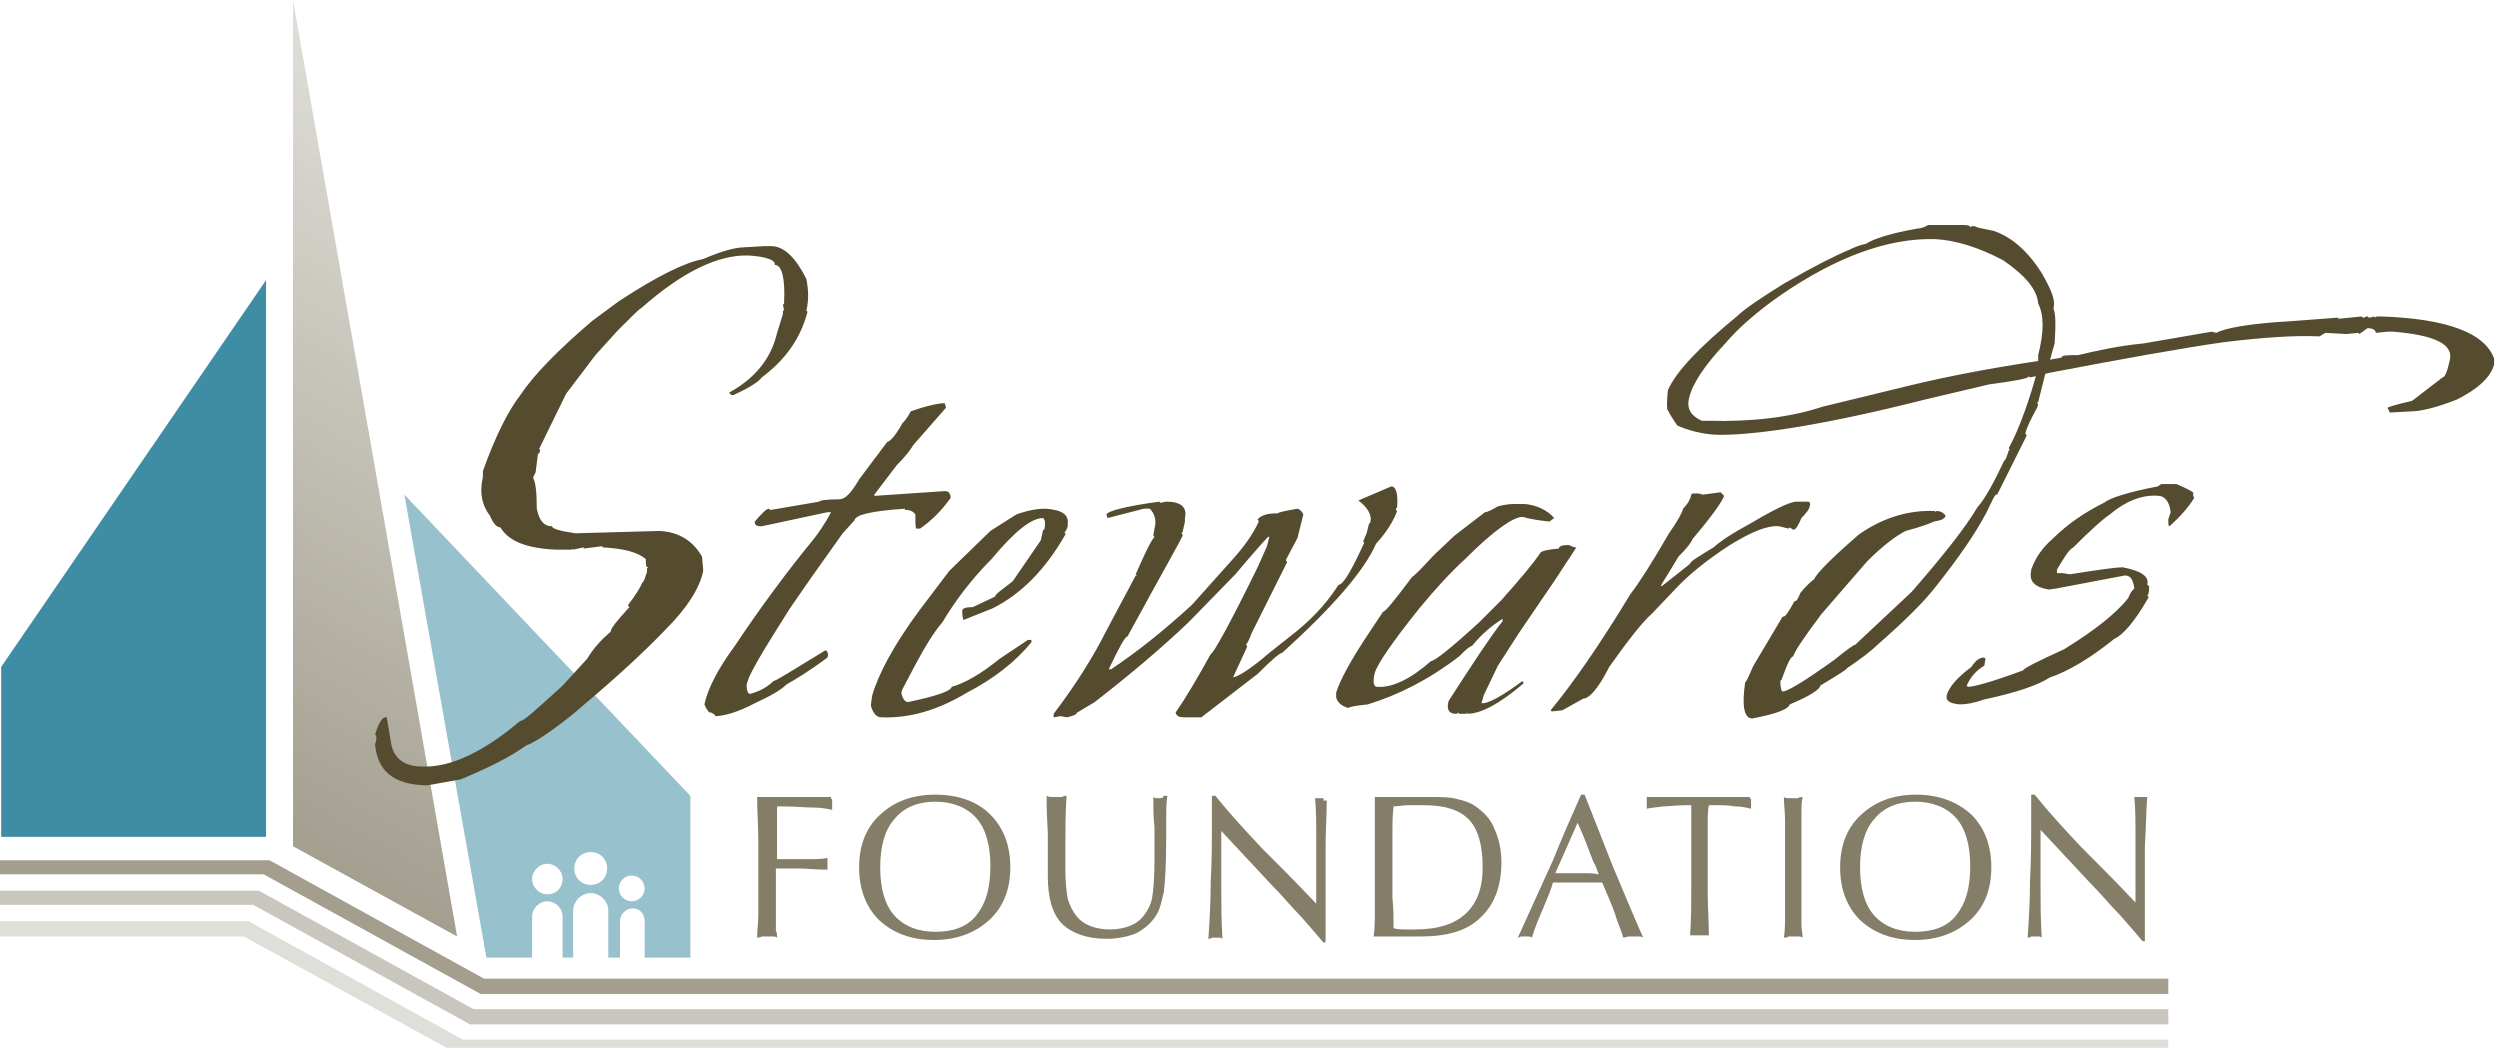
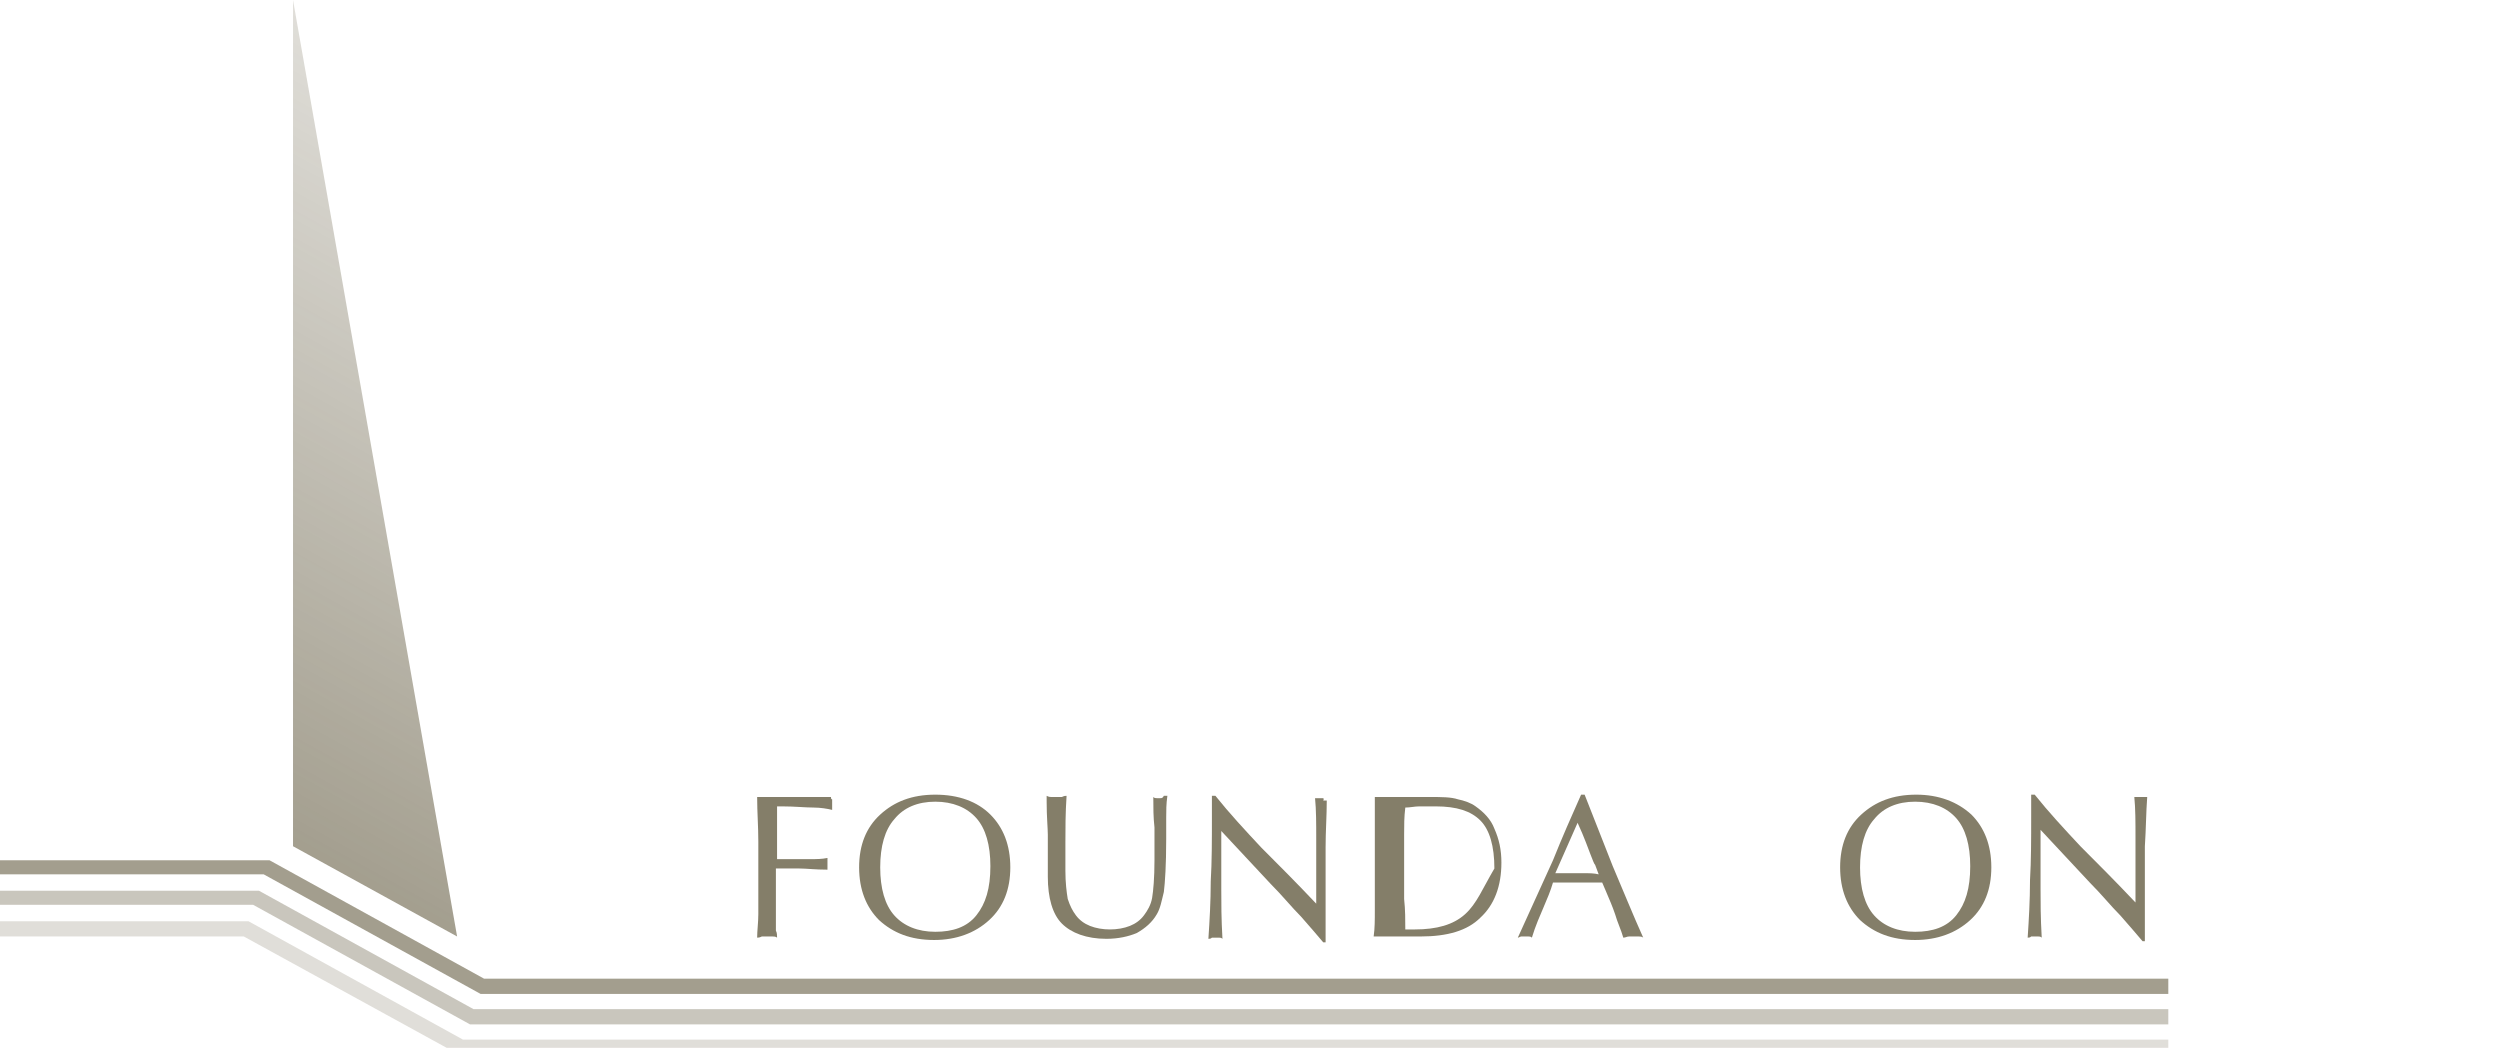
<svg xmlns="http://www.w3.org/2000/svg" version="1.1" id="Layer_1" x="0px" y="0px" viewBox="0 0 213.3 89.4" style="enable-background:new 0 0 213.3 89.4;" xml:space="preserve">
  <style type="text/css">
	.st0{fill:#3F8DA4;}
	.st1{fill:url(#SVGID_1_);}
	.st2{opacity:0.54;fill:#554C2F;}
	.st3{opacity:0.32;fill:#554C2F;}
	.st4{opacity:0.18;fill:#554C2F;}
	.st5{opacity:0.54;fill:#3F8DA4;}
	.st6{opacity:0.72;}
	.st7{fill:#554C2F;}
</style>
  <g>
    <g>
-       <path class="st0" d="M0.1,56.9v14.5h22.6V23.9L0.1,56.9z" />
      <linearGradient id="SVGID_1_" gradientUnits="userSpaceOnUse" x1="47.275" y1="12.357" x2="16.648" y2="67.61">
        <stop offset="0" style="stop-color:#554C2F;stop-opacity:0.18" />
        <stop offset="0.863" style="stop-color:#554C2F;stop-opacity:0.49" />
        <stop offset="1" style="stop-color:#554C2F;stop-opacity:0.54" />
      </linearGradient>
      <path class="st1" d="M25,0v72.2l14,7.7L25,0L25,0z" />
      <polygon class="st2" points="185,84.8 41,84.8 22.5,74.6 0,74.6 0,73.4 23,73.4 41.3,83.5 185,83.5   " />
      <polygon class="st3" points="185,87.4 40.1,87.4 21.6,77.2 0,77.2 0,76 22.1,76 40.4,86.1 185,86.1   " />
      <polygon class="st4" points="185,90 39.2,90 20.8,79.9 0,79.9 0,78.6 21.2,78.6 39.5,88.7 185,88.7   " />
-       <path class="st5" d="M34.5,42.2l7,39.5l3.9,0v-3.5c0-0.7,0.6-1.3,1.3-1.3c0.7,0,1.3,0.6,1.3,1.3v3.5l0.9,0v-4    c0-0.8,0.7-1.5,1.5-1.5c0.8,0,1.5,0.7,1.5,1.5v4l1,0v-3.1c0-0.6,0.5-1.1,1.1-1.1S55,78,55,78.6v3.1l3.9,0V67.9L34.5,42.2z     M46.7,76.3c-0.7,0-1.3-0.6-1.3-1.3c0-0.7,0.6-1.3,1.3-1.3c0.7,0,1.3,0.6,1.3,1.3C48,75.7,47.5,76.3,46.7,76.3z M50.4,75.5    c-0.8,0-1.4-0.6-1.4-1.4c0-0.8,0.6-1.4,1.4-1.4c0.8,0,1.4,0.6,1.4,1.4C51.8,74.9,51.2,75.5,50.4,75.5z M53.9,76.9    c-0.6,0-1.1-0.5-1.1-1.1c0-0.6,0.5-1.1,1.1-1.1s1.1,0.5,1.1,1.1C55,76.4,54.5,76.9,53.9,76.9z" />
      <g class="st6">
        <path class="st7" d="M79.8,67.8c-2,0-3.5,0.6-4.7,1.7c-1.2,1.1-1.8,2.6-1.8,4.5c0,1.9,0.6,3.4,1.7,4.5c1.2,1.1,2.7,1.7,4.7,1.7     c1.9,0,3.5-0.6,4.7-1.7c1.2-1.1,1.8-2.6,1.8-4.5c0-1.9-0.6-3.4-1.7-4.5C83.4,68.4,81.8,67.8,79.8,67.8z M83.3,78.1     c-0.8,1-2,1.4-3.5,1.4c-1.5,0-2.7-0.5-3.5-1.4c-0.8-0.9-1.2-2.3-1.2-4.1c0-1.8,0.4-3.2,1.2-4.1c0.8-1,2-1.5,3.5-1.5     c1.5,0,2.7,0.5,3.5,1.4c0.8,0.9,1.2,2.3,1.2,4.1C84.5,75.8,84.1,77.1,83.3,78.1z" />
        <path class="st7" d="M99,68.1c-0.1,0-0.2,0-0.3,0c-0.1,0-0.2,0-0.3-0.1c0,0.9,0,1.7,0.1,2.6c0,0.9,0,1.9,0,2.8     c0,1.5-0.1,2.6-0.2,3.2c-0.1,0.6-0.4,1.1-0.7,1.5c-0.3,0.4-0.7,0.7-1.2,0.9c-0.5,0.2-1.1,0.3-1.7,0.3c-0.6,0-1.2-0.1-1.7-0.3     c-0.5-0.2-0.9-0.5-1.2-0.9c-0.3-0.4-0.5-0.8-0.7-1.4c-0.1-0.6-0.2-1.4-0.2-2.4c0-0.4,0-1.2,0-2.4c0-1.2,0-2.5,0.1-4     c-0.1,0-0.2,0-0.4,0.1c-0.1,0-0.3,0-0.5,0c-0.1,0-0.3,0-0.4,0c-0.1,0-0.2,0-0.4-0.1c0,0.1,0,0.3,0,0.5c0,1.3,0.1,2.3,0.1,2.8     c0,0.7,0,1.5,0,2.3c0,0.8,0,1.2,0,1.3c0,1.8,0.4,3.2,1.2,4c0.8,0.8,2.1,1.3,3.8,1.3c1,0,1.9-0.2,2.6-0.5c0.7-0.4,1.3-0.9,1.7-1.6     c0.3-0.5,0.4-1.1,0.6-1.9c0.1-0.8,0.2-2.3,0.2-4.5v-0.5c0-0.3,0-0.7,0-1.3c0-0.6,0-1.2,0.1-1.9c-0.1,0-0.2,0-0.3,0     C99.2,68.1,99.1,68.1,99,68.1z" />
        <path class="st7" d="M70.9,68c-0.6,0-1.1,0-1.7,0c-0.6,0-1.3,0-2.2,0c-0.7,0-1.3,0-1.6,0c-0.3,0-0.6,0-0.8,0     c0,1.3,0.1,2.5,0.1,3.8c0,1.3,0,2.5,0,3.8c0,0.9,0,1.7,0,2.4c0,0.7-0.1,1.4-0.1,2c0.1,0,0.2,0,0.4-0.1c0.1,0,0.3,0,0.4,0     c0.2,0,0.3,0,0.5,0c0.1,0,0.3,0,0.4,0.1c0-0.2,0-0.4-0.1-0.6c0-0.2,0-0.7,0-1.3v-4h0.5c0.4,0,0.9,0,1.5,0c0.6,0,1.4,0.1,2.4,0.1     c0-0.1,0-0.1,0-0.2c0-0.1,0-0.2,0-0.3c0-0.1,0-0.3,0-0.3c0-0.1,0-0.1,0-0.2c-0.5,0.1-0.9,0.1-1.4,0.1c-0.5,0-1,0-1.5,0h-1.4v-1.8     c0-0.7,0-1.2,0-1.6c0-0.4,0-0.7,0-1.1h0.4c1.1,0,2,0.1,2.7,0.1c0.6,0,1.2,0.1,1.6,0.2c0-0.1,0-0.2,0-0.3c0-0.1,0-0.2,0-0.3     c0-0.1,0-0.2,0-0.3C70.9,68.2,70.9,68.1,70.9,68z" />
        <path class="st7" d="M112.8,68.1c-0.1,0-0.1,0-0.2,0c-0.1,0-0.2,0-0.4,0c0.1,1,0.1,2.2,0.1,3.4c0,1.3,0,2.6,0,4     c0,0.2,0,0.7,0,1.3c0,0.1,0,0.2,0,0.3c-1.7-1.8-3.3-3.4-4.7-4.8c-1.4-1.5-2.7-2.9-3.9-4.4h-0.3v1.9c0,1.9,0,3.7-0.1,5.4     c0,1.7-0.1,3.4-0.2,4.9c0.1,0,0.2,0,0.3-0.1c0.1,0,0.2,0,0.3,0c0.1,0,0.2,0,0.3,0c0.1,0,0.2,0,0.3,0.1c-0.1-1.7-0.1-3.1-0.1-4.2     c0-1.1,0-2,0-2.7c0-0.3,0-0.8,0-1.3c0-0.5,0-0.9,0-1l4.2,4.5c1,1,1.8,2,2.6,2.8c0.7,0.8,1.4,1.6,1.9,2.2h0.2c0-1,0-1.7,0-2.3     c0-0.6,0-1.1,0-1.6c0-1.4,0-2.8,0-4.2c0-1.4,0.1-2.7,0.1-4c-0.1,0-0.3,0-0.3,0C113,68.1,112.9,68.1,112.8,68.1z" />
-         <path class="st7" d="M149.3,68c-0.8,0-1.6,0-2.4,0c-0.8,0-1.5,0-2.3,0c-0.7,0-1.4,0-2.1,0c-0.7,0-1.4,0-2,0c0,0.1,0,0.2,0,0.3     c0,0.1,0,0.2,0,0.2c0,0.1,0,0.1,0,0.2c0,0.1,0,0.2,0,0.3c0.4-0.1,0.8-0.1,1.4-0.2c0.5,0,1.2-0.1,1.9-0.1h0.5v2.9c0,1.3,0,2.6,0,4     c0,1.4,0,2.8-0.1,4.2c0.2,0,0.3,0,0.4,0c0.1,0,0.3,0,0.4,0c0.1,0,0.3,0,0.4,0c0.1,0,0.3,0,0.4,0c0-1.3-0.1-2.5-0.1-3.7     c0-1.2,0-2.4,0-3.5c0-0.9,0-1.6,0-2.2c0-0.6,0-1.2,0.1-1.7l0.5,0c0.7,0,1.2,0,1.7,0.1c0.5,0,1,0.1,1.4,0.2c0-0.1,0-0.1,0-0.2     c0-0.1,0-0.2,0-0.3c0-0.2,0-0.3,0-0.3C149.3,68.1,149.3,68.1,149.3,68z" />
        <path class="st7" d="M135.2,67.8h-0.3c-0.8,1.8-1.6,3.6-2.4,5.6c-0.9,2-1.9,4.2-3,6.6c0.1,0,0.2-0.1,0.3-0.1c0.1,0,0.2,0,0.3,0     c0.1,0,0.2,0,0.3,0c0.1,0,0.2,0,0.3,0.1c0.3-1,0.7-1.9,1-2.6c0.3-0.7,0.6-1.4,0.8-2.1c0.2,0,0.5,0,0.8,0c0.3,0,0.7,0,1.3,0     c0.6,0,1,0,1.3,0c0.3,0,0.6,0,0.8,0L137,76c0.3,0.7,0.6,1.4,0.8,2c0.2,0.7,0.5,1.3,0.7,2c0.2,0,0.3-0.1,0.5-0.1     c0.1,0,0.3,0,0.4,0c0.1,0,0.3,0,0.4,0c0.1,0,0.3,0,0.4,0.1c-0.9-2-1.7-4-2.6-6.1C136.8,71.9,136,69.8,135.2,67.8z M135,74.5     c-0.5,0-0.9,0-1,0c-0.2,0-0.5,0-0.8,0c-0.3,0-0.5,0-0.5,0l1.9-4.3c0.6,1.3,0.9,2.2,1.1,2.7c0.2,0.5,0.3,0.8,0.4,0.9l0.3,0.8     C136,74.5,135.6,74.5,135,74.5z" />
-         <path class="st7" d="M153.7,69.4c0-0.5,0-1,0.1-1.4c-0.1,0-0.3,0-0.4,0.1c-0.1,0-0.3,0-0.4,0c-0.2,0-0.3,0-0.4,0     c-0.1,0-0.3,0-0.4-0.1c0,0.6,0.1,1.3,0.1,2c0,0.8,0,2.1,0,4v1.5c0,1,0,1.9,0,2.6c0,0.7,0,1.3-0.1,1.9c0.1,0,0.3,0,0.4-0.1     c0.1,0,0.3,0,0.4,0c0.1,0,0.3,0,0.4,0c0.1,0,0.3,0,0.4,0.1c0-0.3-0.1-0.7-0.1-1.1c0-0.4,0-1.1,0-2v-5.4     C153.7,70.6,153.7,69.9,153.7,69.4z" />
-         <path class="st7" d="M125.9,68.8c-0.4-0.3-1-0.5-1.5-0.6C123.8,68,123,68,122,68c-0.5,0-1.2,0-1.9,0c-0.8,0-1.3,0-1.5,0     c-0.2,0-0.4,0-0.6,0c-0.2,0-0.4,0-0.7,0c0,0.6,0,1.4,0,2.1c0,0.8,0,2.1,0,3.8c0,1.7,0,3,0,3.8c0,0.8,0,1.5-0.1,2.2     c0.2,0,0.5,0,0.8,0c0.3,0,0.5,0,0.6,0c0.3,0,0.7,0,1.3,0c0.6,0,1,0,1.3,0c2.3,0,4-0.5,5.1-1.6c1.2-1.1,1.8-2.7,1.8-4.7     c0-1.1-0.2-2-0.6-2.9C127.2,69.9,126.6,69.3,125.9,68.8z M125,78c-1,0.9-2.4,1.3-4.3,1.3c-0.3,0-0.5,0-0.8,0c-0.3,0-0.6,0-1-0.1     c0-0.8,0-1.7-0.1-2.6c0-0.9,0-1.9,0-3c0-0.9,0-1.7,0-2.5c0-0.8,0-1.5,0.1-2.3c0.4,0,0.8-0.1,1.2-0.1c0.4,0,0.9,0,1.4,0     c1.8,0,3,0.4,3.8,1.2c0.8,0.8,1.2,2.2,1.2,4.1C126.5,75.8,126,77.1,125,78z" />
+         <path class="st7" d="M125.9,68.8c-0.4-0.3-1-0.5-1.5-0.6C123.8,68,123,68,122,68c-0.5,0-1.2,0-1.9,0c-0.8,0-1.3,0-1.5,0     c-0.2,0-0.4,0-0.6,0c-0.2,0-0.4,0-0.7,0c0,0.6,0,1.4,0,2.1c0,0.8,0,2.1,0,3.8c0,1.7,0,3,0,3.8c0,0.8,0,1.5-0.1,2.2     c0.2,0,0.5,0,0.8,0c0.3,0,0.5,0,0.6,0c0.3,0,0.7,0,1.3,0c0.6,0,1,0,1.3,0c2.3,0,4-0.5,5.1-1.6c1.2-1.1,1.8-2.7,1.8-4.7     c0-1.1-0.2-2-0.6-2.9C127.2,69.9,126.6,69.3,125.9,68.8z M125,78c-1,0.9-2.4,1.3-4.3,1.3c-0.3,0-0.5,0-0.8,0c0-0.8,0-1.7-0.1-2.6c0-0.9,0-1.9,0-3c0-0.9,0-1.7,0-2.5c0-0.8,0-1.5,0.1-2.3c0.4,0,0.8-0.1,1.2-0.1c0.4,0,0.9,0,1.4,0     c1.8,0,3,0.4,3.8,1.2c0.8,0.8,1.2,2.2,1.2,4.1C126.5,75.8,126,77.1,125,78z" />
        <path class="st7" d="M183.2,68c-0.1,0-0.3,0-0.3,0c-0.1,0-0.2,0-0.2,0c-0.1,0-0.1,0-0.2,0c-0.1,0-0.2,0-0.4,0     c0.1,1,0.1,2.2,0.1,3.4c0,1.3,0,2.6,0,4c0,0.2,0,0.7,0,1.3c0,0.1,0,0.2,0,0.3c-1.7-1.8-3.3-3.4-4.7-4.8c-1.4-1.5-2.7-2.9-3.9-4.4     h-0.3v1.9c0,1.9,0,3.7-0.1,5.4c0,1.7-0.1,3.4-0.2,4.9c0.1,0,0.2,0,0.3-0.1c0.1,0,0.2,0,0.3,0c0.1,0,0.2,0,0.3,0     c0.1,0,0.2,0,0.3,0.1c-0.1-1.7-0.1-3.1-0.1-4.2c0-1.1,0-2,0-2.7c0-0.3,0-0.8,0-1.3c0-0.5,0-0.9,0-1l4.2,4.5c1,1,1.8,2,2.6,2.8     c0.7,0.8,1.4,1.6,1.9,2.2h0.2c0-1,0-1.7,0-2.3c0-0.6,0-1.1,0-1.6c0-1.4,0-2.8,0-4.2C183.1,70.7,183.1,69.3,183.2,68z" />
        <path class="st7" d="M163.5,67.8c-2,0-3.5,0.6-4.7,1.7c-1.2,1.1-1.8,2.6-1.8,4.5c0,1.9,0.6,3.4,1.7,4.5c1.2,1.1,2.7,1.7,4.7,1.7     c1.9,0,3.5-0.6,4.7-1.7c1.2-1.1,1.8-2.6,1.8-4.5c0-1.9-0.6-3.4-1.7-4.5C167,68.4,165.4,67.8,163.5,67.8z M166.9,78.1     c-0.8,1-2,1.4-3.5,1.4c-1.5,0-2.7-0.5-3.5-1.4c-0.8-0.9-1.2-2.3-1.2-4.1c0-1.8,0.4-3.2,1.2-4.1c0.8-1,2-1.5,3.5-1.5     c1.5,0,2.7,0.5,3.5,1.4c0.8,0.9,1.2,2.3,1.2,4.1C168.1,75.8,167.7,77.1,166.9,78.1z" />
      </g>
      <g>
-         <path class="st7" d="M68.8,26.5c0.2-0.8,0.2-1.7,0-2.7c-0.9-1.8-1.9-2.8-3-2.8l-0.6,0l-1.7,0.1c-0.7,0-1.9,0.3-3.5,1     c-1.6,0.3-4,1.5-7.2,3.6l-2.3,1.7c-2.8,2.4-4.9,4.5-6.1,6.3c-1,1.3-2.1,3.4-3.2,6.5v0.5c-0.3,1.3-0.1,2.4,0.6,3.3     c0.3,0.7,0.6,1,0.9,1c0.7,1.2,2.3,1.8,4.8,1.9l1.3,0l0.1-0.1l0,0.1l0.9-0.2l0,0.1l1.6-0.2l0,0.1c1.8,0.1,3,0.4,3.7,1     c0,0.5,0,0.7,0.2,0.7l-0.1,0.1l0,0.3c-0.2,0.6-0.3,0.9-0.4,0.9c-0.1,0.3-0.5,1-1.2,1.9l0,0.1l0.1,0.1c-1,1.1-1.6,1.8-1.6,2.1     c-0.7,0.6-1.4,1.3-2,2.3l-2.1,2.3c-2.2,2-3.4,3.1-3.6,3c-3.2,2.7-6,4-8.4,3.9c-1.4,0-2.3-0.6-2.6-1.8l-0.4-2.4l-0.1,0     c-0.3,0-0.6,0.5-0.9,1.5c0.1,0,0.2,0.3,0,0.8c0.2,2.3,1.6,3.4,4.2,3.5l0.3,0l2.8-0.5c2.4-1,4.2-1.9,5.6-2.9     c0.6-0.2,1.9-1,3.9-2.6c3.1-2.6,5.8-5,8-7.3c1.8-1.8,2.9-3.5,3.2-5l-0.1-1.2c-0.8-1.4-2-2.1-3.6-2.2l-7.2,0.2     c-1.4-0.2-2-0.4-2-0.6c-0.7,0-1.1-0.5-1.3-1.5c0-1.4-0.1-2.2-0.3-2.6l0-0.1l0.2-0.4l0.2-1.6l0.1,0l0.1-0.3l-0.1-0.1l2.3-4.7     l2.5-3.3l1.9-2.1c1.2-1.2,1.9-1.9,2-1.9c3.5-3.1,6.6-4.6,9.2-4.5c1.5,0.1,2.3,0.4,2.2,0.8c0.6,0,0.9,1.1,0.8,3.2l0,0.1l-0.1,0.1     l0.1,0.5l-0.1,0l0,0.3l-0.5,1.6c-0.5,2.2-1.9,3.9-4.1,5.1l0.2,0.2l0.2,0c1.3-0.6,2.1-1.1,2.4-1.5c2-1.5,3.3-3.3,3.9-5.6     L68.8,26.5z M78.1,43.9c0,0.8,0,1.2,0.1,1.2l0.3,0c1-0.7,1.8-1.5,2.6-2.6l0-0.2c-0.1-0.3-0.2-0.4-0.5-0.4l-5.9,0.4l-0.1,0l0-0.1     l1.9-2.5c0.9-0.9,1.3-1.5,1.4-1.7l2.8-3.2l0-0.1l-0.1-0.3c-0.5,0-1.5,0.2-2.9,0.7c-0.3,0.6-0.6,0.9-0.7,1     c-0.6,1.1-1.1,1.6-1.3,1.6l-2.4,3.2c-0.7,1.2-1.2,1.7-1.7,1.7c-1.1,0-1.7,0.1-1.7,0.2l-4.1,0.7l-0.1,0l-0.1-0.1     c-0.2,0-0.6,0.4-1.2,1.1l0,0.1c0,0.2,0.2,0.3,0.5,0.3l0.1,0l5.6-1.2l0.3,0c-0.1,0.2-0.5,1-1.4,2.2c-2.3,2.8-4.6,5.9-6.8,9.2     c-1.4,1.9-2.3,3.6-2.6,5c0.2,0.5,0.4,0.7,0.5,0.7l0.1,0L61,61l0,0.1c0.7,0,1.9-0.3,3.4-1.1c1.3-0.6,2.2-1.1,2.7-1.6     c0.7-0.4,1.9-1.1,3.5-2.3c0.1-0.3,0-0.5-0.1-0.6l-0.1,0c-2.8,1.7-4.2,2.6-4.4,2.6c-0.5,0.5-1.2,0.9-2,1.1c-0.2,0-0.3-0.3-0.3-0.8     l0.2-0.6c0.6-1.3,1.8-3.2,3.5-5.9l1.8-2.6l2.7-3.8l1-1.1c0.1-0.5,1.5-0.8,4.3-1l0,0.1C77.6,43.5,77.9,43.6,78.1,43.9z M89.2,43.4     c-0.6,0-1.4,0.1-2.5,0.5l-2.2,1.4L81,48.7L78.5,52c-2.3,3.1-3.6,5.6-4.1,7.4l-0.1,0.8c0.2,0.7,0.5,1,0.9,1     c2.4,0.1,4.8-0.6,7.3-2.1c2.3-1.2,4.1-2.6,5.5-4.3l0-0.2l-0.3,0l-2.4,1.6c-1.6,1.3-3,2.1-4.1,2.4c-0.1,0.4-1.4,0.8-3.7,1.3     c-0.3,0-0.5-0.3-0.6-0.8l0.1-0.3l1-1.9c0.9-1.7,1.7-3,2.4-3.8c1.2-2,2.6-3.8,4.2-5.4c2-2.4,3.4-3.5,4.4-3.5     c0.2,0.2,0.2,0.5,0.1,1L89,45.2l-0.2,0.9l-2.4,3.5c-0.9,0.7-1.5,1.1-1.5,1.3l-1.9,0.9c-0.6,0-0.9,0.1-0.9,0.3l0,0.1     c0,0.2,0,0.4,0.1,0.7l2.5-1c2.4-1.2,4.5-3.3,6.2-6.3l0-0.1l-0.1-0.1c0.1,0,0.2-0.2,0.3-0.5l0-0.2C91.2,43.9,90.6,43.5,89.2,43.4z      M119.2,43.6l-0.1-0.1l0-0.1l0.1-0.1c0.1-1.2-0.1-1.8-0.5-1.8l-2.8,1.2c0.8,0.6,1.2,1.3,1,1.9l-0.1,0.1l-0.2,0.8l-0.3,0.7     l0.1,0.1c-1.1,2.4-1.8,3.6-2.2,3.6c-0.7,1.1-1.8,2.5-3.5,3.9l-2.4,1.9c-1.5,1.3-2.6,2-3.1,2.1l1.2-2.6l0-0.1l-0.1-0.1     c0.2-0.2,0.3-0.5,0.5-1l3-6l0-0.1l-0.1-0.1l1-1.9l0.5-2c-0.1-0.2-0.2-0.4-0.5-0.5c-1.1,0.2-1.6,0.3-1.7,0.4     c-0.8,0-1.3,0.1-1.7,0.5l0.1,0.2c-0.5,1.1-1.3,2.2-2.3,3.3l-3.4,3.8c-2.5,2.3-4.8,4.1-6.9,5.5l-0.2,0c0.9-1.9,1.4-2.8,1.6-2.8     c3-5.5,4.6-8.3,4.7-8.6l0-0.1l-0.1-0.1l0.1-0.1l0.2-0.9l0-0.3c0.2-0.9-0.3-1.4-1.6-1.4l-0.5,0.1l-0.1-0.1     c-2.9,0.4-4.4,0.8-4.5,1.1l0.1,0.3l3.1-0.8l0.5,0c0.4,0.4,0.6,1,0.4,1.7l-0.1,0.6l0.1,0.1c-0.4,0.5-0.9,1.6-1.6,3.2l0.1,0.1     l-0.1,0l-2.5,4.7c-1.1,2.2-2.6,4.6-4.5,7.1l0,0.3l0.6-0.1l0.5,0.1c0.5-0.1,0.8-0.2,0.9-0.4l1.5-0.9c3.1-2.4,5.8-4.7,8-6.8l4-4.1     c1.6-1.9,2.5-2.9,2.8-3.2l0.1,0l-0.2,0.8l-0.8,1.8c-2.4,4.9-3.8,7.4-4,7.4c-1.1,2-2.1,3.7-3,5c0.1,0.3,0.3,0.4,0.7,0.4l1.5,0     l4.8-3.7c1.2-1.2,1.9-1.8,2.1-1.8c4.3-3.9,7-7,8-9.3C118.4,45.3,118.9,44.4,119.2,43.6z M133.8,46.5c-0.5,0-0.8,0.1-0.8,0.3     c-1,0.1-1.5,0.2-1.6,0.4c-0.6,0.9-1.7,2.2-3.3,4l-1.9,1.9c-2.4,2.2-3.8,3.3-4.1,3.3c-1.7,1.5-3.3,2.3-4.6,2.2     c-0.3,0-0.4-0.4-0.2-1.2c0.2-0.7,1.4-2.5,3.8-5.5c1.4-1.7,2.7-3.1,3.9-4.2c2.4-2.4,4.1-3.6,4.9-3.6c0.7,0.2,1.4,0.3,2.3,0.4     l0.4-0.3c-0.6-0.7-1.5-1.1-2.5-1.2l-0.9,0c-0.5,0-1,0.1-1.4,0.2c-0.5,0.3-0.9,0.5-1.1,0.5l-2.6,2l-1.8,1.7     c-1.1,1.2-1.7,1.8-1.8,1.8c-1.5,2-2.3,3-2.5,3l-1.2,1.8c-1.6,2.4-2.5,4.1-2.8,5.1v0.4c0.1,0.4,0.4,0.7,1,0.9     c0.2-0.1,0.7-0.2,1.7-0.3c2.6-0.8,5.2-2.1,7.8-4.1c0.5-0.5,0.8-0.8,1.1-0.9c0.9-1.1,1.8-1.8,2.6-2.3l0,0.2     c-1.1,1.4-2.6,3.7-4.6,6.8c-0.2,0.7,0,1.1,0.6,1.1l0.1,0l0.1-0.1l0.1,0.1l0.6,0l0.1-0.1l0,0.1c1.1,0,2.7-0.8,4.8-2.6l-0.1-0.2     c-1.6,1.2-2.7,1.8-3.3,1.9l-0.2,0l0.2-0.7l1.2-2.5l1.8-2.8l3-4.4l1.9-2.9C134.1,46.7,134,46.5,133.8,46.5z M152.6,45.1l0.1-0.1     l0.3,0.2c0.2,0,0.4-0.3,0.7-1c0.4-0.4,0.7-0.8,0.7-1c0.1-0.3,0-0.4-0.2-0.4l-0.9,0c-0.6,0-2,0.7-4.2,2c-1.1,0.6-2.1,1.2-2.9,1.9     c-1.3,0.8-2,1.2-2,1.4l-2.4,1.9l-0.1,0l0.1-0.2l0.8-1.3l0.6-1c0.7-0.7,1.1-1.2,1.2-1.5c1.7-2,2.6-3.3,2.7-3.7l-0.3-0.3l-1.5,0.2     l-0.4-0.1l-0.5,0l-0.1,0.1c-0.1,0.5-0.4,0.9-0.7,1.2c-0.1,0.4-0.5,1.1-1.2,2.1c-1.5,2.6-2.6,4.3-3.3,5.2     c-2.6,4.3-4.9,7.6-6.8,9.9l0.1,0.1l0.9-0.1l1.8-1c0.5,0,1.3-0.9,2.2-2.7c1.7-2.4,2.9-3.9,3.6-4.5l2-2.1c1.1-1.2,2.7-2.5,4.7-3.8     c1.8-1.1,3.2-1.7,4.2-1.6L152.6,45.1z M212.8,30.6c-0.8-2.2-4-3.4-9.6-3.6l-0.4,0l-0.2,0.1l0-0.1l-0.4,0.1l-0.1,0l-0.1-0.1     l-0.1,0l-0.2,0.1l-0.1,0l-0.1-0.1l-2,0.2l0-0.1l-4,0.3c-3.6,0.2-5.7,0.6-6.4,1l-0.4-0.1l-5.8,1c-2.1,0.2-3.9,0.6-5.6,1     c-0.9,0-1.4,0-1.4,0.2c-0.3,0.1-0.7,0.1-1,0.2c0.1-0.2,0.1-0.4,0.2-0.7l0.2-0.7c0.1-1.5,0.1-2.5-0.1-3c0.2-0.7-0.2-1.6-1-3     c-1.2-1.9-2.6-3.1-4.1-3.6c-1-0.2-1.5-0.3-1.6-0.4l-0.3,0l-0.1,0.1c0-0.1-0.1-0.2-0.5-0.2l-3.1,0c-0.3,0.2-0.7,0.3-0.9,0.3     c-2.3,0.4-3.8,0.9-4.4,1.3c-0.5,0.1-1,0.3-1.4,0.5c-1.2,0.5-3,1.4-5.6,2.9c-2.1,1.3-3.4,2.2-3.9,2.7c-3.3,2.7-5.3,4.8-6,6.4     c-0.1,1.1-0.1,1.7,0,1.7c0.2,0.4,0.4,0.7,0.6,1v0l0.2,0.3c0,0,1.6,0.8,3.7,0.8c3.3,0,9.1-0.9,17.4-3l5.5-1.3     c2.2-0.3,3.4-0.5,3.4-0.7l0.1,0.1l0.5-0.1c-0.5,1.8-1.4,4.5-2.3,6.1l0,0.1l0.1,0.1l-0.1,0c-0.2,0.6-0.3,0.9-0.4,0.9     c-0.9,1.9-1.6,3.2-2.3,4c-1,1.7-2.9,4.1-5.6,7.2l-4.8,4.5c-0.1,0-0.7,0.4-1.8,1.3c-2.5,1.8-4,2.7-4.4,2.7c-0.1,0-0.2-0.3-0.2-0.9     l0.1-0.1c0.5-1.4,0.8-2,1-2c0.1-0.4,0.9-1.6,2.4-3.6l3.9-4.5c1.4-1.4,2.5-2.2,3.3-2.6c1.5-0.4,2.2-0.7,2.4-0.8     c0.6-0.1,0.9-0.2,1-0.5c-0.2-0.3-0.5-0.4-0.8-0.4l-0.1,0.1l0-0.1c-2.3-0.1-4.5,0.6-6.5,2c-2.3,2-3.6,3.3-3.8,3.8     c-0.4,0.3-0.8,0.7-1.2,1.2c-0.2,0.5-0.3,0.7-0.5,0.7c-0.5,0.9-0.8,1.4-1,1.3l-2.5,4.2c-0.4,0.9-0.6,1.4-0.7,1.4     c-0.3,2-0.1,3.1,0.6,3.1c2.1-0.4,3.1-0.8,3.2-1.2c1.7-0.7,2.6-1.3,2.6-1.6c1.5-0.9,2.3-1.4,2.3-1.5c1.2-0.8,2.1-1.5,2.6-2     c2.3-2,4-3.7,5-5c1.9-2.4,3.3-4.4,4.3-6.3c0.5-1,0.7-1.6,0.9-1.5l2.5-5l0-0.1l-0.1-0.1c0.1-0.5,0.5-1.3,1-2.2l0.1-0.3l-0.1-0.1     l0.1-0.1l0.6-2.4l0.4-0.1c6.3-1.2,11.3-2.1,14.8-2.6c3.3-0.4,6-0.6,8.2-0.5l0.5-0.3l1.8,0.1l1-0.1l0.1,0.1L202,28     c0.5,0,0.7,0.2,0.7,0.4l1-0.1l0.5,0c3.6,0.3,5.2,1.1,4.8,2.5c-0.2,0.9-0.4,1.4-0.6,1.4l-2.6,2c-1.3,0.3-2,0.5-2.1,0.6l0.2,0.4     l1.8-0.1c0.8,0,2.1-0.3,3.9-1c1.8-0.9,2.9-1.9,3.2-3L212.8,30.6z M173.9,30.8c-4,0.6-7.7,1.3-11,2.1l-7.4,1.8     c-2.7,0.9-6,1.3-9.7,1.2l-0.6,0c-0.9-0.4-1.3-1-1.1-1.9c0.3-1.3,1.4-2.9,3.1-4.7c1.1-1.3,2.7-2.7,4.7-4.1     c4.8-3.3,9.2-4.9,13.2-4.8c1.8,0.1,3.7,0.7,5.8,1.8c1.9,1.3,2.9,2.5,3,3.7c0.5,1,0.5,2.4,0,4.4L173.9,30.8z M185.7,41.3l-1.3,0     l-0.3,0.2c-2.6,0.5-4.1,1-4.6,1.4c-1.6,0.8-3.1,1.8-4.4,3.1c-0.8,0.7-1.4,1.5-1.8,2.6l0,0.1c-0.2,0.9,0.3,1.4,1.5,1.6l0.7-0.1     l5.8-1.1c0.5,0,0.7,0.4,0.8,1.1c-0.3,0.3-0.4,0.5-0.5,0.8c-1,1.3-2.9,2.8-5.5,4.4c-2.2,1-3.4,1.6-3.5,1.8c-2.7,1-4.2,1.4-4.7,1.4     l-0.1-0.1c0.3-0.7,0.8-1.3,1.5-1.7l0.1-0.6l-0.1-0.1c-0.4,0-0.7,0.2-1.1,0.8c-1.2,0.9-1.9,1.7-2.1,2.4c-0.1,0.5,0.2,0.7,1.1,0.8     c0.5,0,1.2-0.1,2-0.4c2.8-0.6,4.6-1.2,5.7-1.9c1.5-0.5,3.4-1.6,5.5-3.3c0.7-0.3,1.7-1.4,2.9-3.5l0-0.1l-0.1-0.1l0.1-0.1     c0.1-0.5,0.1-0.8-0.1-0.8c0.2-0.7-0.5-1.2-2.1-1.5c-0.5,0-2,0.2-4.5,0.6l-0.6-0.1l-0.5,0l0-0.3c0.6-1,1-1.7,1.4-1.9     c1.5-1.5,2.5-2.4,3.1-2.8c1.3-1.1,2.7-1.7,4.1-1.6c0.6,0,1,0.5,1.1,1.4l-0.2,0.6c0,0.4,0,0.6,0.1,0.6c0.9-0.8,1.6-1.6,2.1-2.4     l-0.1-0.3C187.3,42,186.8,41.8,185.7,41.3z" />
-       </g>
+         </g>
    </g>
  </g>
</svg>